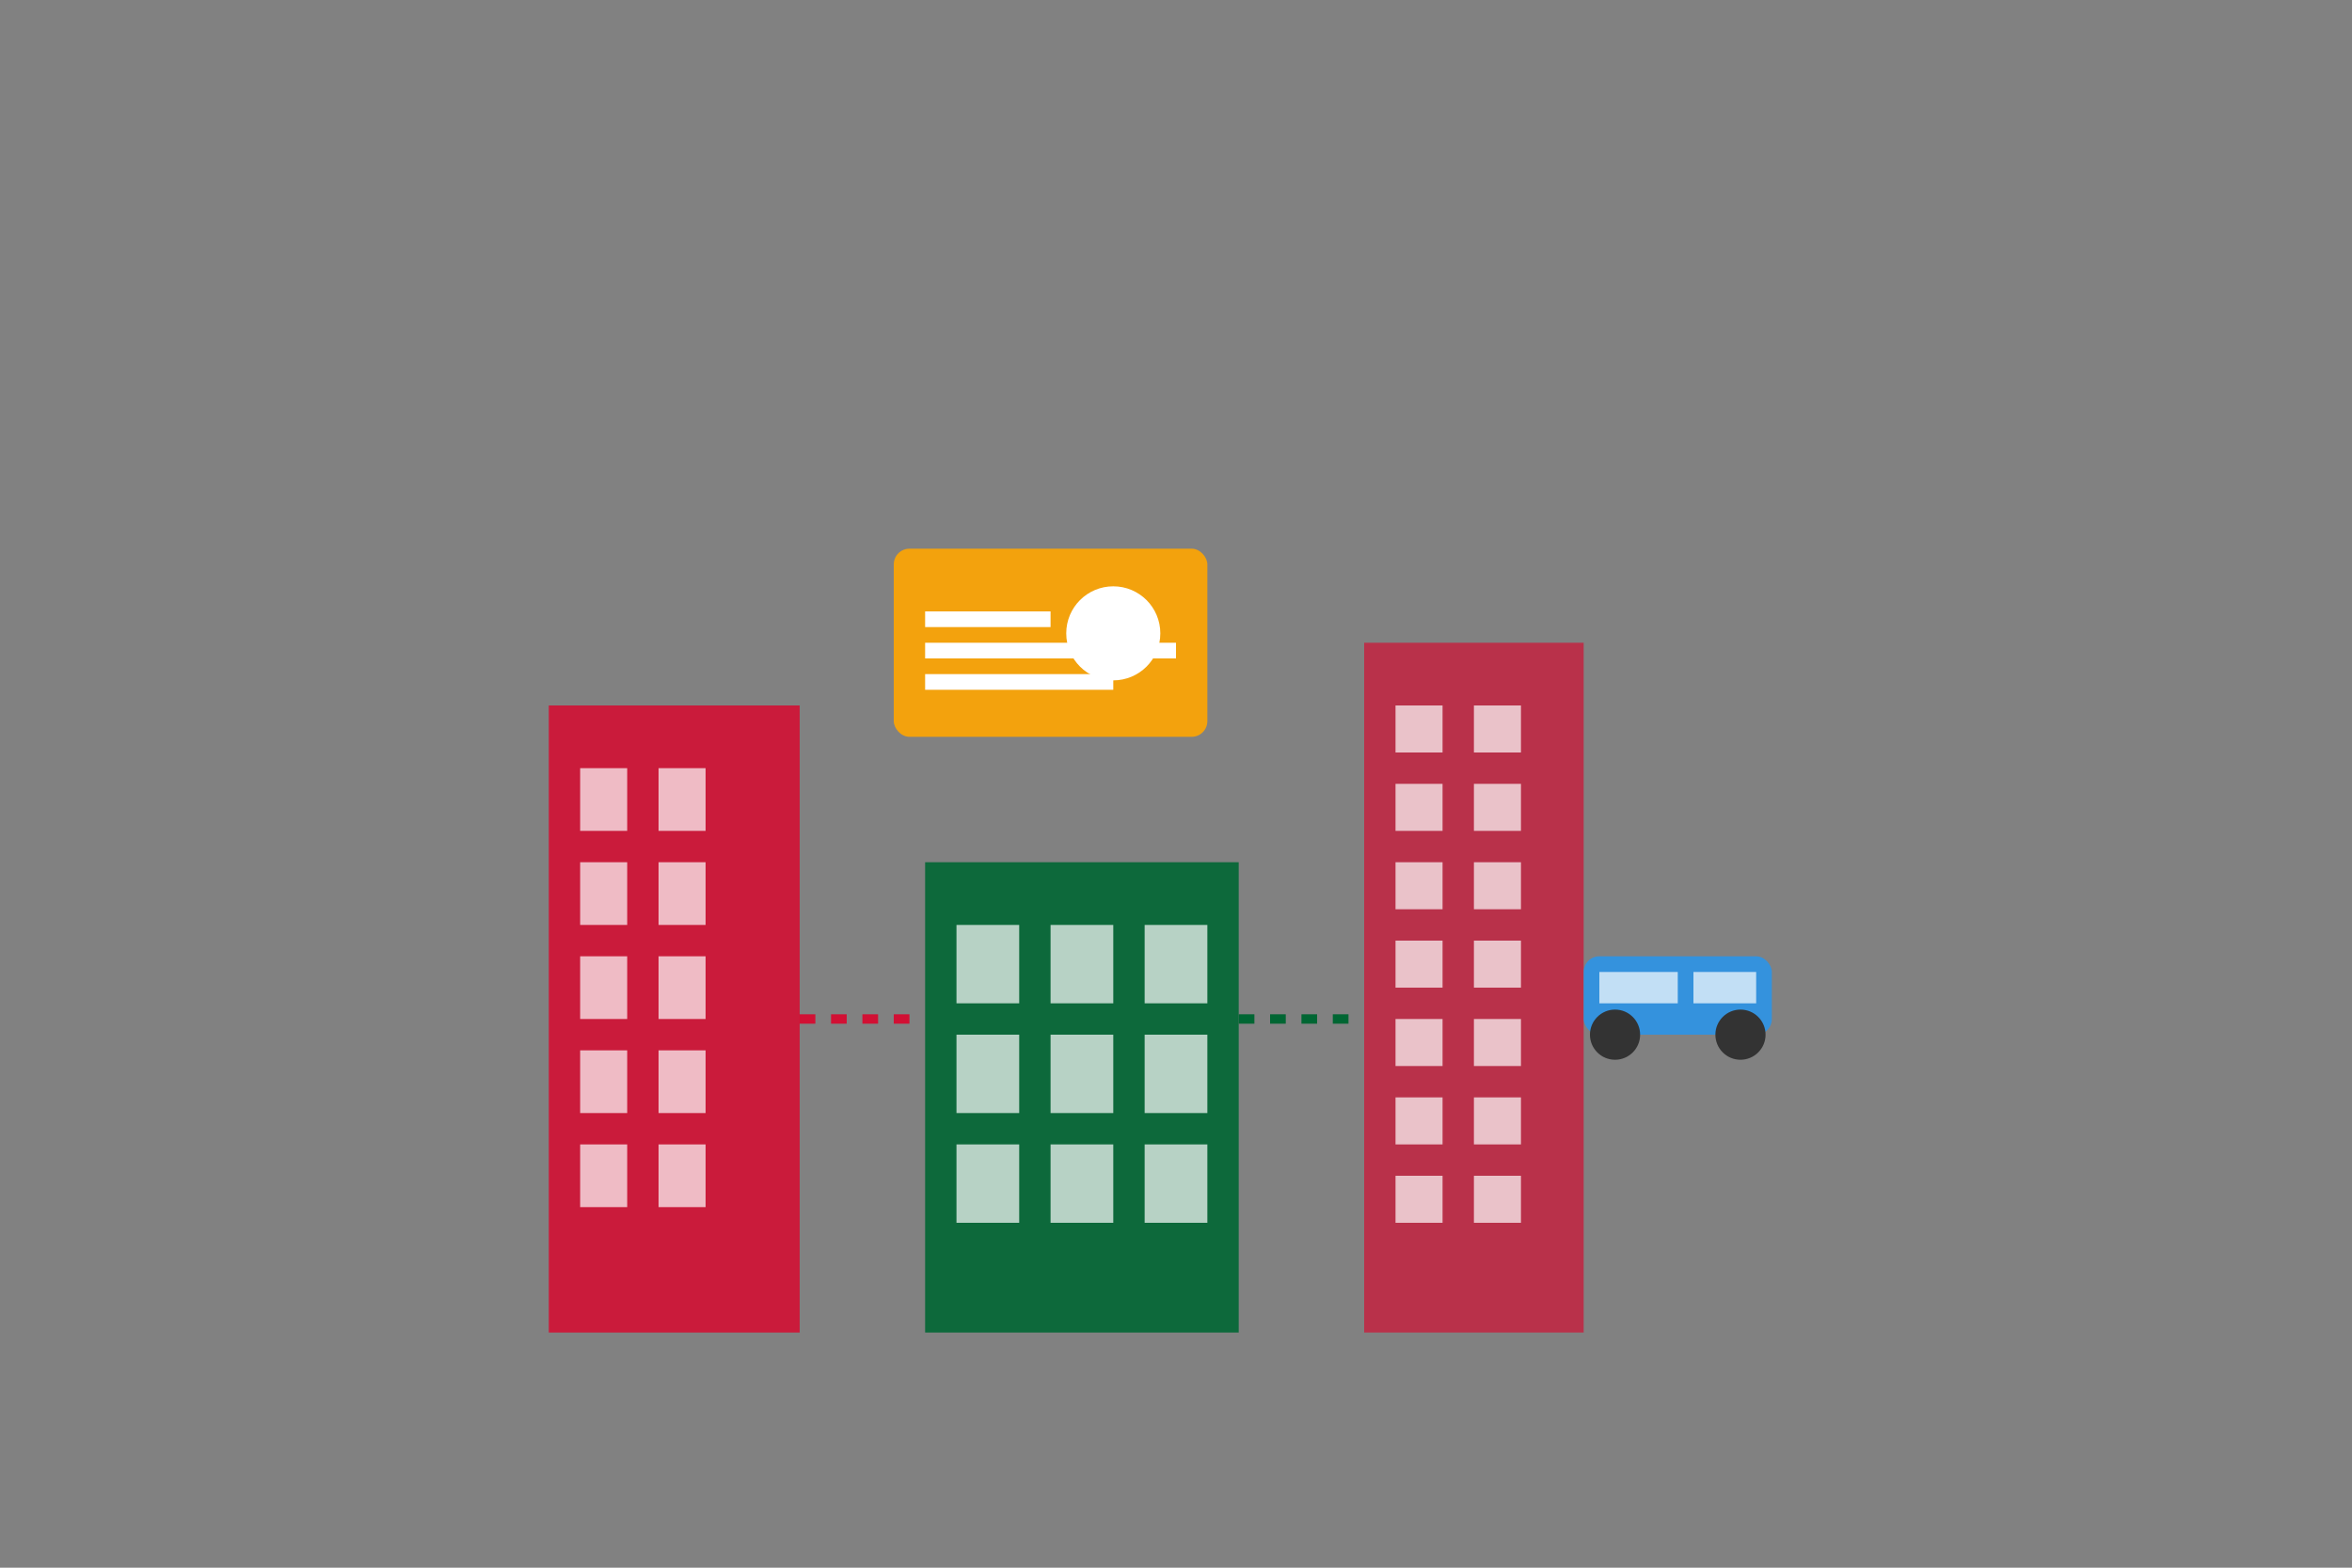
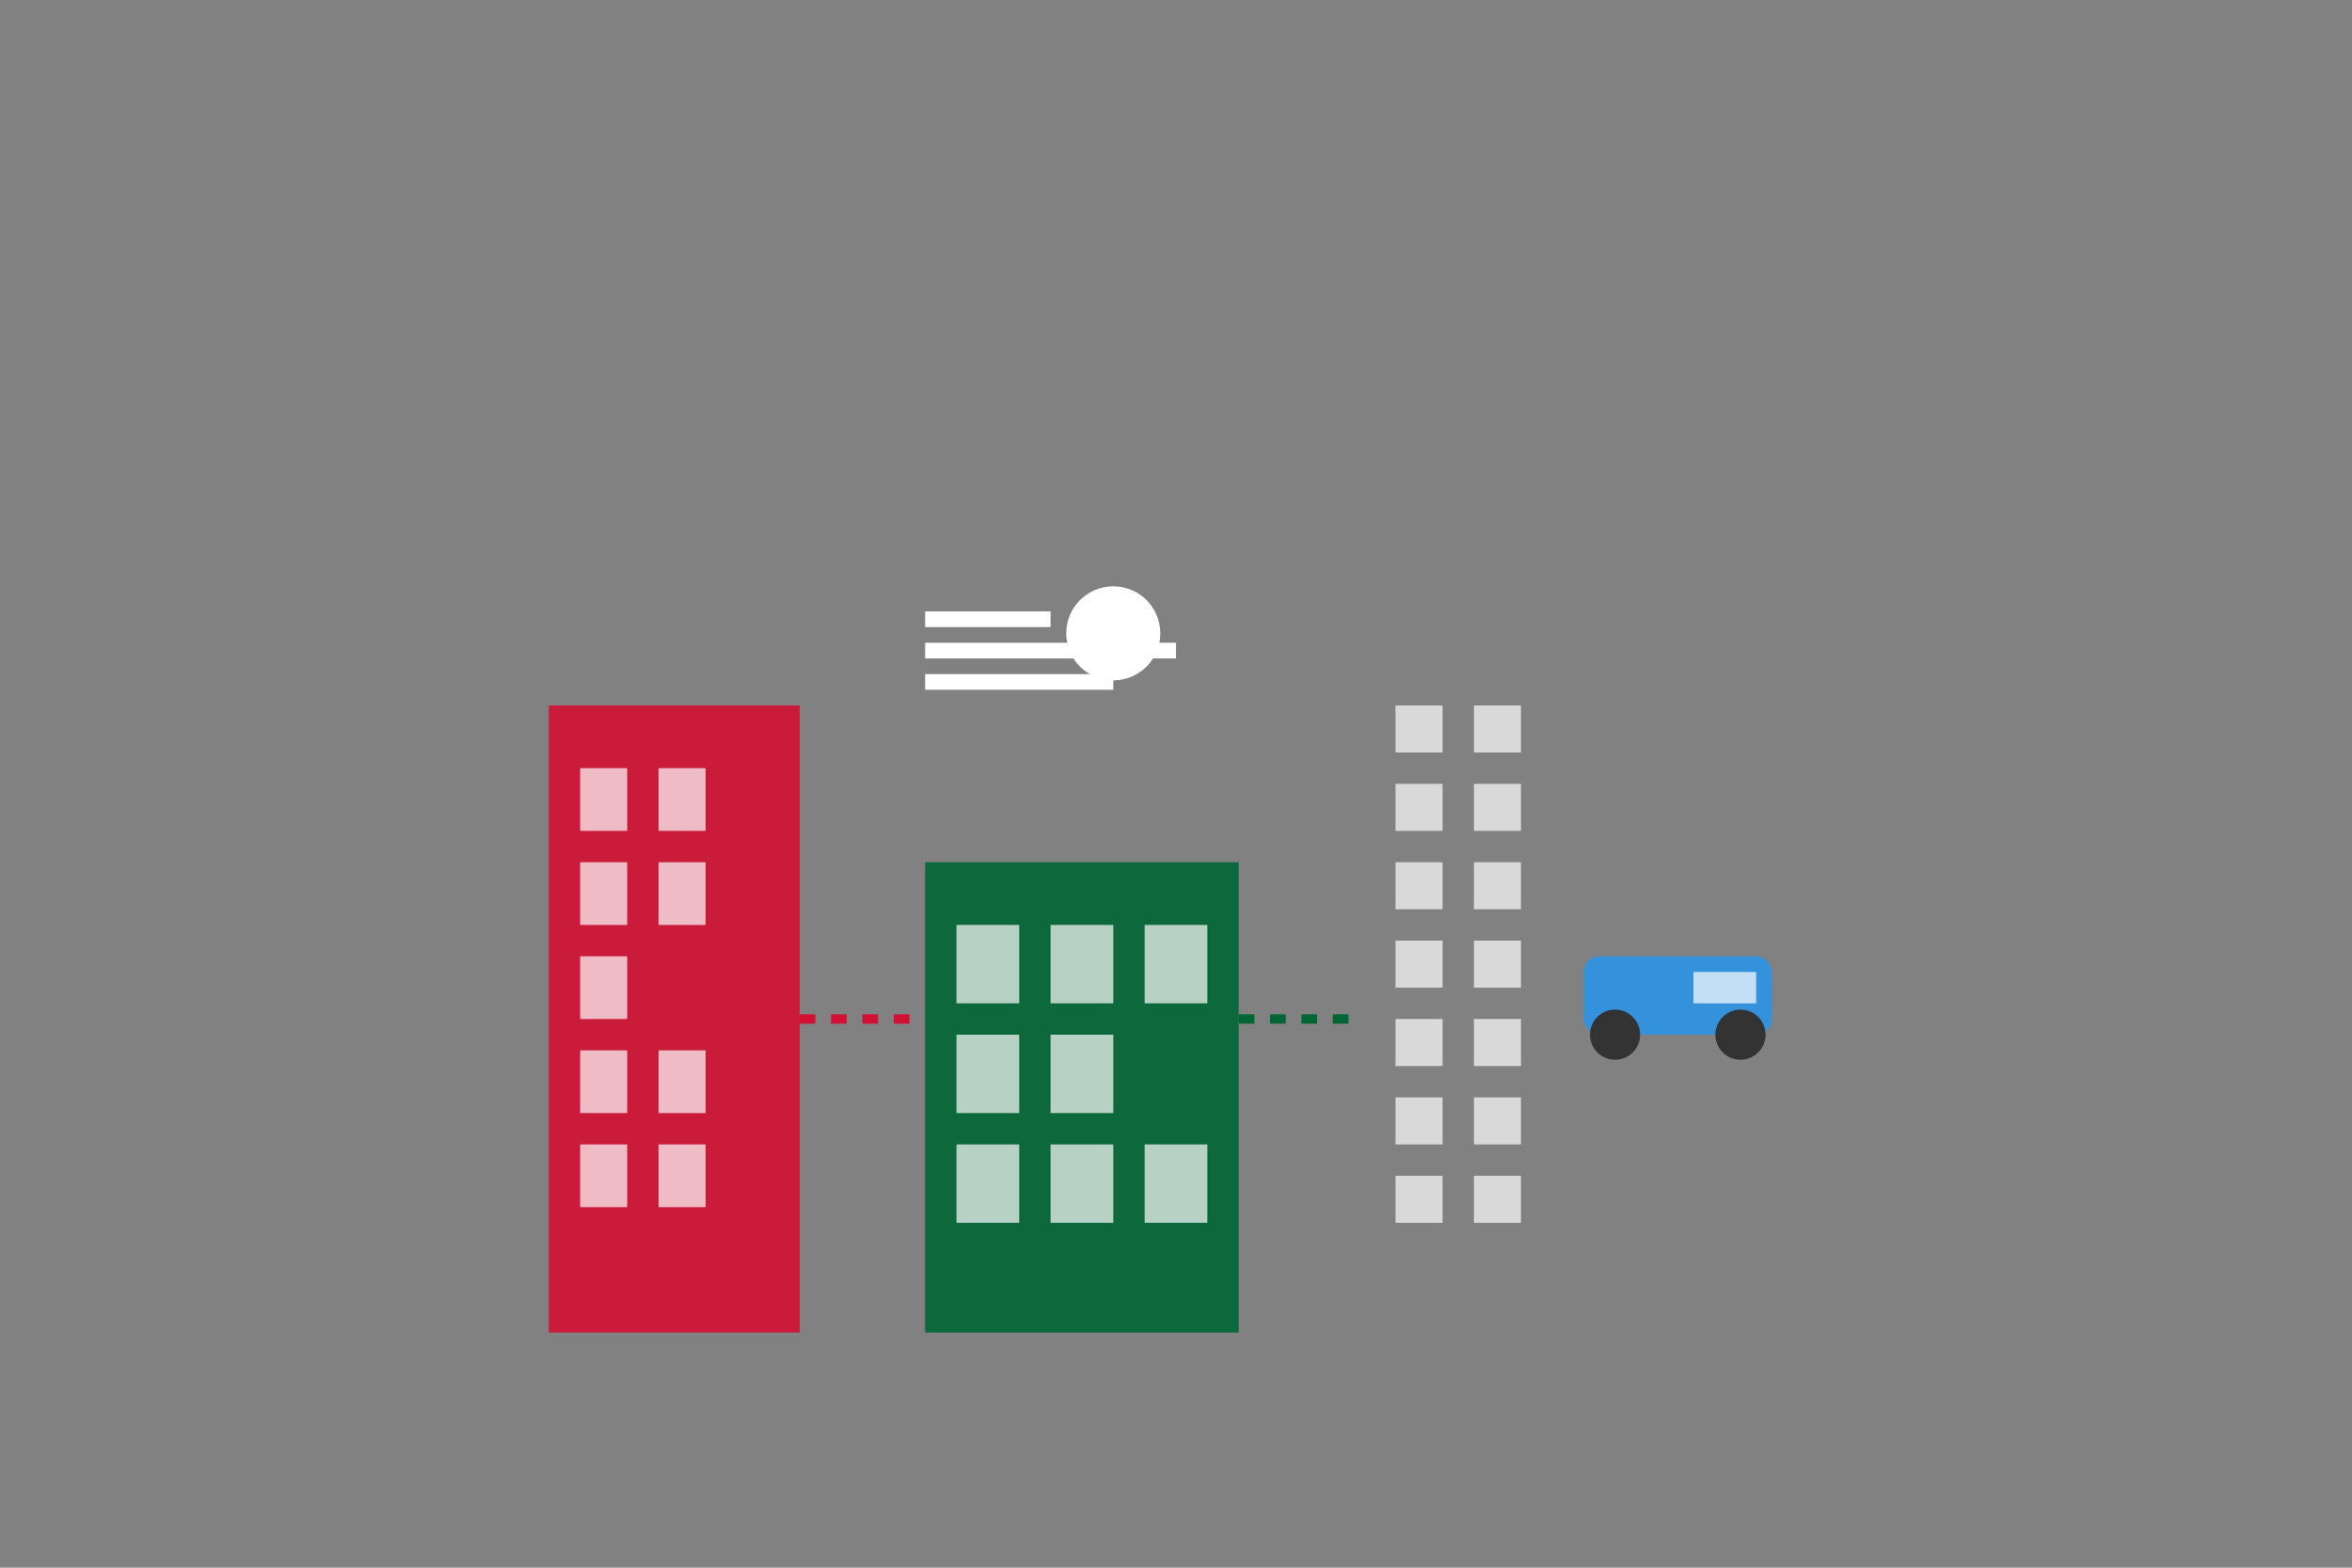
<svg xmlns="http://www.w3.org/2000/svg" width="600" height="400" viewBox="0 0 600 400" fill="none">
  <rect x="0" y="0" width="600" height="400" fill="#808080" stroke="none" />
  <rect width="600" height="400" fill="white" fill-opacity="0.01" />
  <g transform="translate(100, 100) scale(0.8)">
    <rect x="50" y="100" width="80" height="200" fill="#d21034" opacity="0.9" />
    <rect x="60" y="120" width="15" height="20" fill="white" opacity="0.7" />
    <rect x="85" y="120" width="15" height="20" fill="white" opacity="0.7" />
    <rect x="60" y="150" width="15" height="20" fill="white" opacity="0.7" />
    <rect x="85" y="150" width="15" height="20" fill="white" opacity="0.7" />
    <rect x="60" y="180" width="15" height="20" fill="white" opacity="0.7" />
-     <rect x="85" y="180" width="15" height="20" fill="white" opacity="0.7" />
    <rect x="60" y="210" width="15" height="20" fill="white" opacity="0.7" />
    <rect x="85" y="210" width="15" height="20" fill="white" opacity="0.7" />
    <rect x="60" y="240" width="15" height="20" fill="white" opacity="0.7" />
    <rect x="85" y="240" width="15" height="20" fill="white" opacity="0.7" />
    <rect x="170" y="150" width="100" height="150" fill="#006633" opacity="0.9" />
    <rect x="180" y="170" width="20" height="25" fill="white" opacity="0.7" />
    <rect x="210" y="170" width="20" height="25" fill="white" opacity="0.7" />
    <rect x="240" y="170" width="20" height="25" fill="white" opacity="0.7" />
    <rect x="180" y="205" width="20" height="25" fill="white" opacity="0.7" />
    <rect x="210" y="205" width="20" height="25" fill="white" opacity="0.7" />
-     <rect x="240" y="205" width="20" height="25" fill="white" opacity="0.7" />
    <rect x="180" y="240" width="20" height="25" fill="white" opacity="0.7" />
    <rect x="210" y="240" width="20" height="25" fill="white" opacity="0.7" />
    <rect x="240" y="240" width="20" height="25" fill="white" opacity="0.7" />
-     <rect x="310" y="80" width="70" height="220" fill="#d21034" opacity="0.7" />
    <rect x="320" y="100" width="15" height="15" fill="white" opacity="0.7" />
    <rect x="345" y="100" width="15" height="15" fill="white" opacity="0.7" />
    <rect x="320" y="125" width="15" height="15" fill="white" opacity="0.7" />
    <rect x="345" y="125" width="15" height="15" fill="white" opacity="0.7" />
    <rect x="320" y="150" width="15" height="15" fill="white" opacity="0.7" />
    <rect x="345" y="150" width="15" height="15" fill="white" opacity="0.7" />
    <rect x="320" y="175" width="15" height="15" fill="white" opacity="0.7" />
    <rect x="345" y="175" width="15" height="15" fill="white" opacity="0.7" />
    <rect x="320" y="200" width="15" height="15" fill="white" opacity="0.7" />
    <rect x="345" y="200" width="15" height="15" fill="white" opacity="0.7" />
    <rect x="320" y="225" width="15" height="15" fill="white" opacity="0.7" />
    <rect x="345" y="225" width="15" height="15" fill="white" opacity="0.7" />
    <rect x="320" y="250" width="15" height="15" fill="white" opacity="0.7" />
    <rect x="345" y="250" width="15" height="15" fill="white" opacity="0.7" />
    <line x1="130" y1="200" x2="170" y2="200" stroke="#d21034" stroke-width="3" stroke-dasharray="5,5" />
    <line x1="270" y1="200" x2="310" y2="200" stroke="#006633" stroke-width="3" stroke-dasharray="5,5" />
-     <rect x="160" y="50" width="100" height="60" rx="5" fill="#FFA500" opacity="0.9" />
    <rect x="170" y="70" width="40" height="5" fill="white" />
    <rect x="170" y="80" width="80" height="5" fill="white" />
    <rect x="170" y="90" width="60" height="5" fill="white" />
    <circle cx="230" cy="77" r="15" fill="white" />
    <rect x="380" y="180" width="60" height="25" rx="5" fill="#2196F3" opacity="0.8" />
    <circle cx="390" cy="205" r="8" fill="#333" />
    <circle cx="430" cy="205" r="8" fill="#333" />
-     <rect x="385" y="185" width="25" height="10" fill="white" opacity="0.7" />
    <rect x="415" y="185" width="20" height="10" fill="white" opacity="0.7" />
  </g>
</svg>